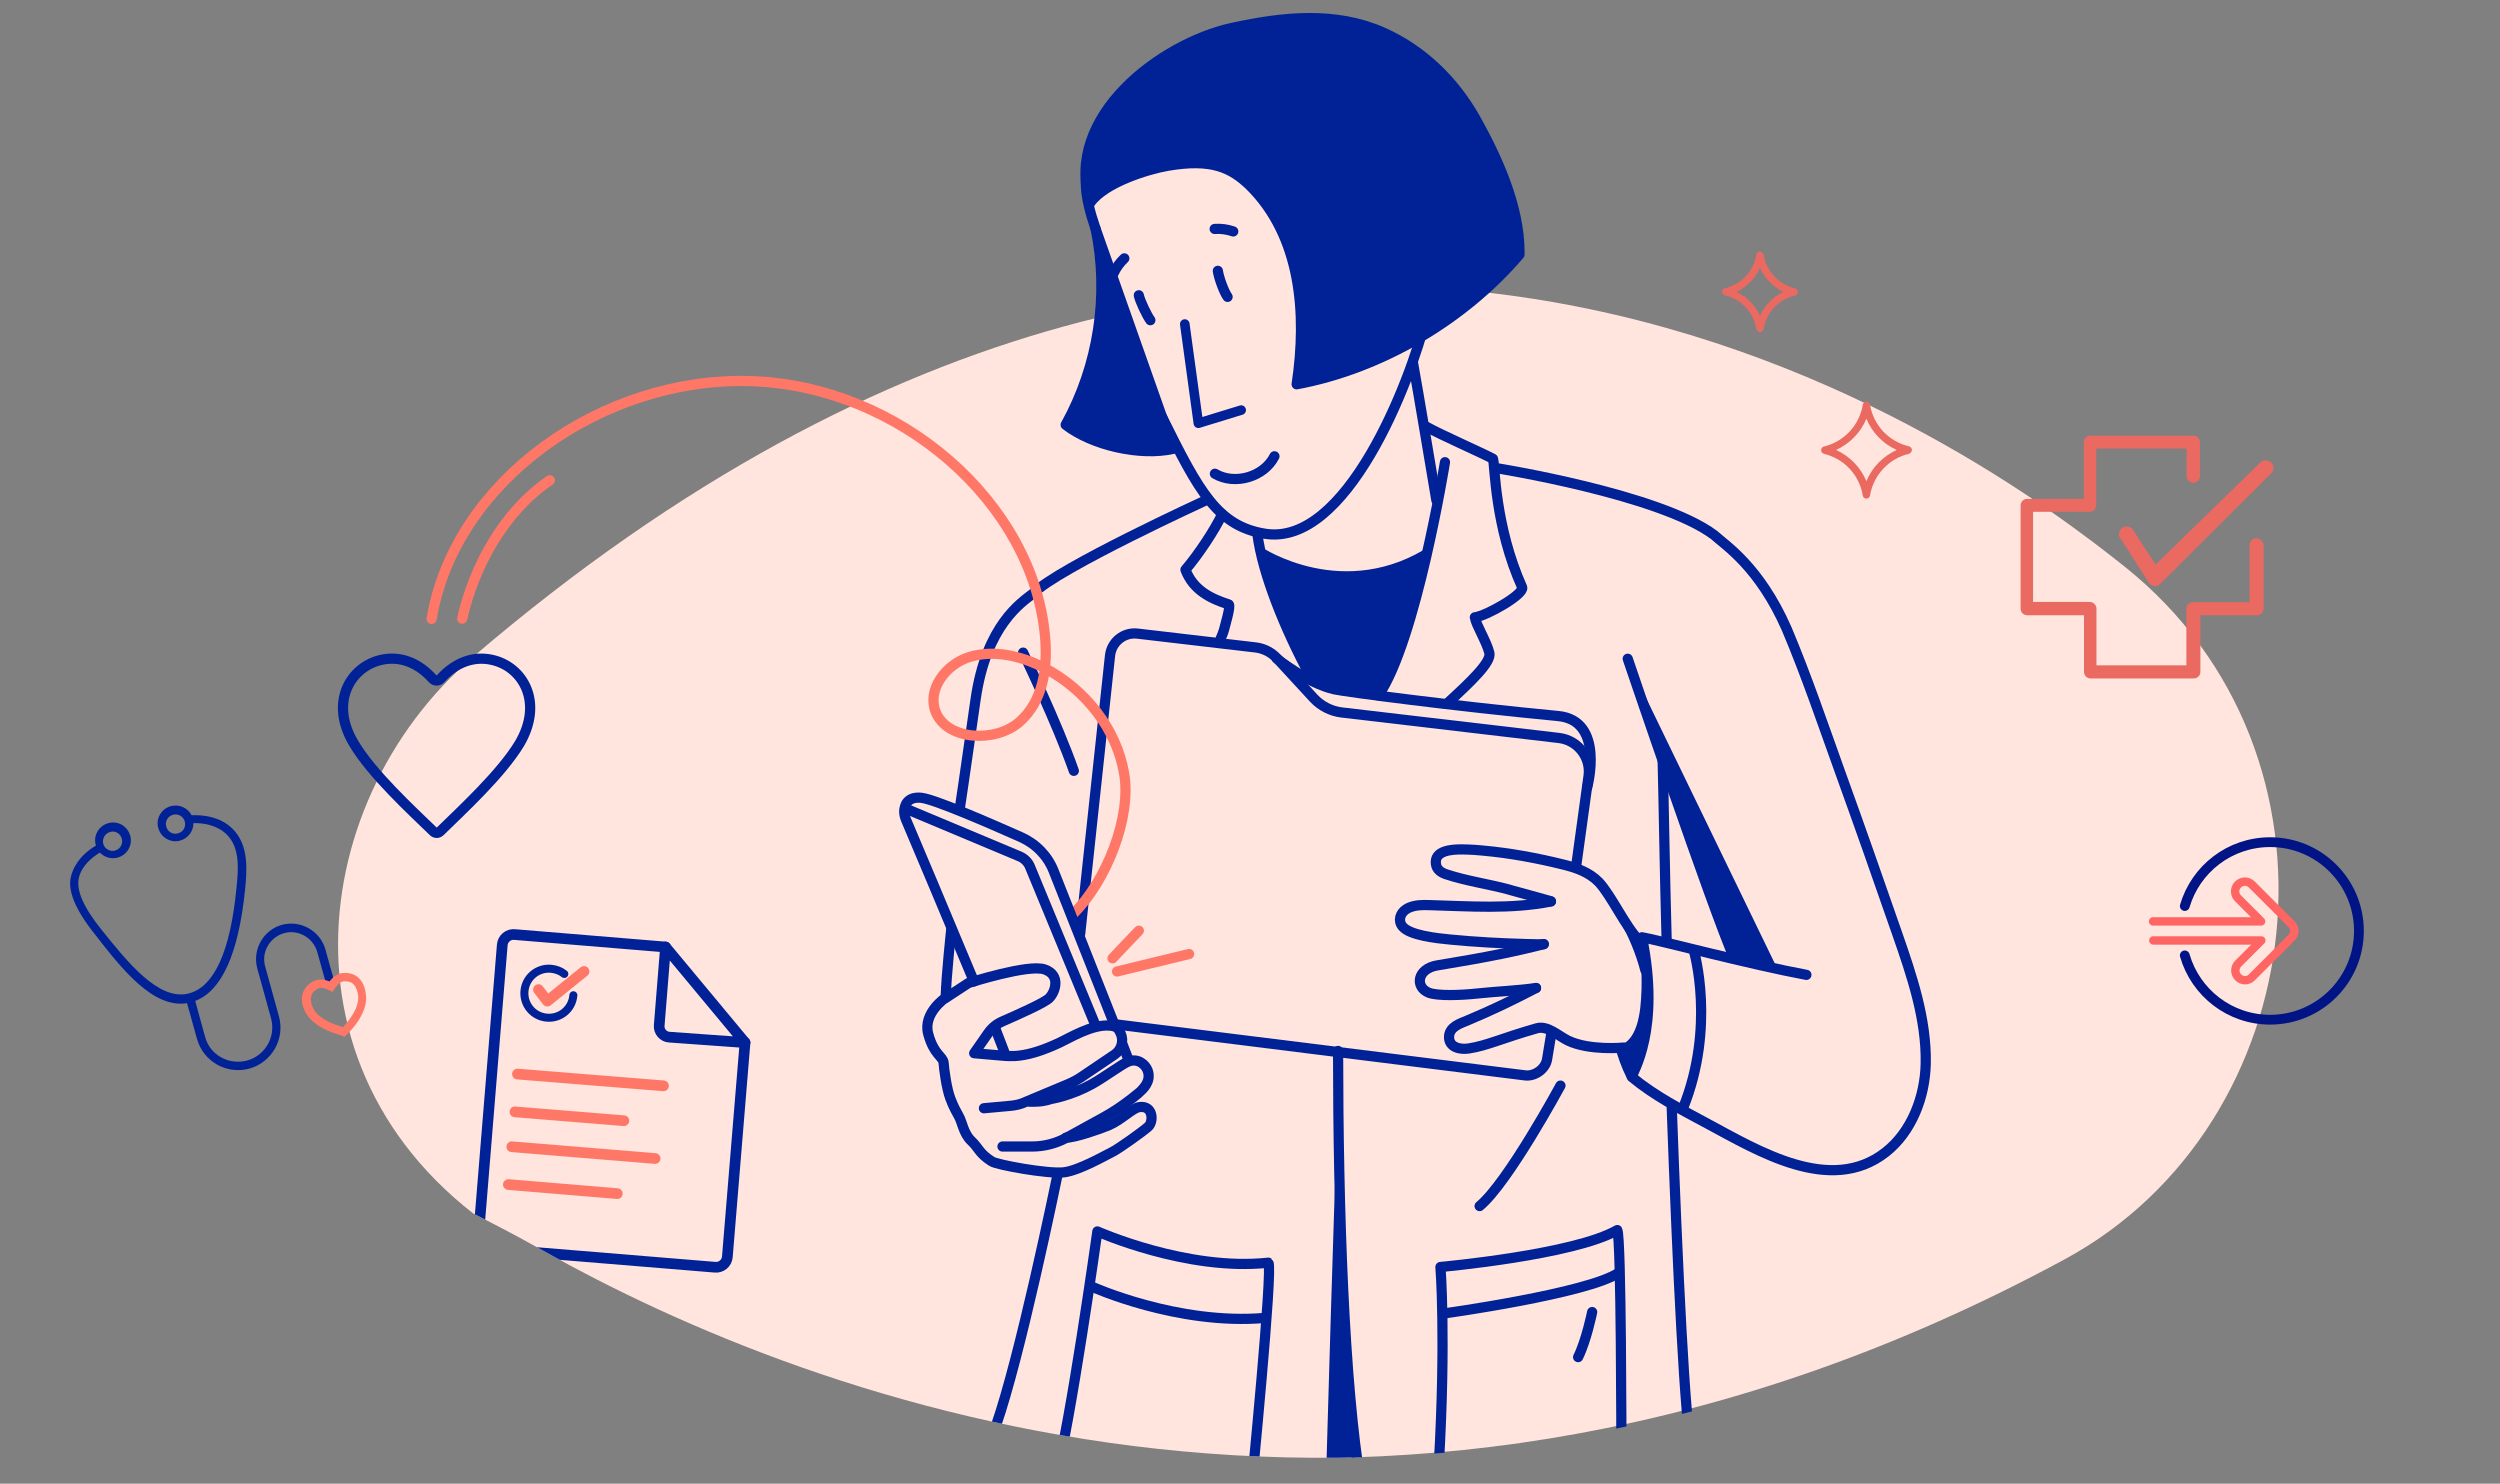
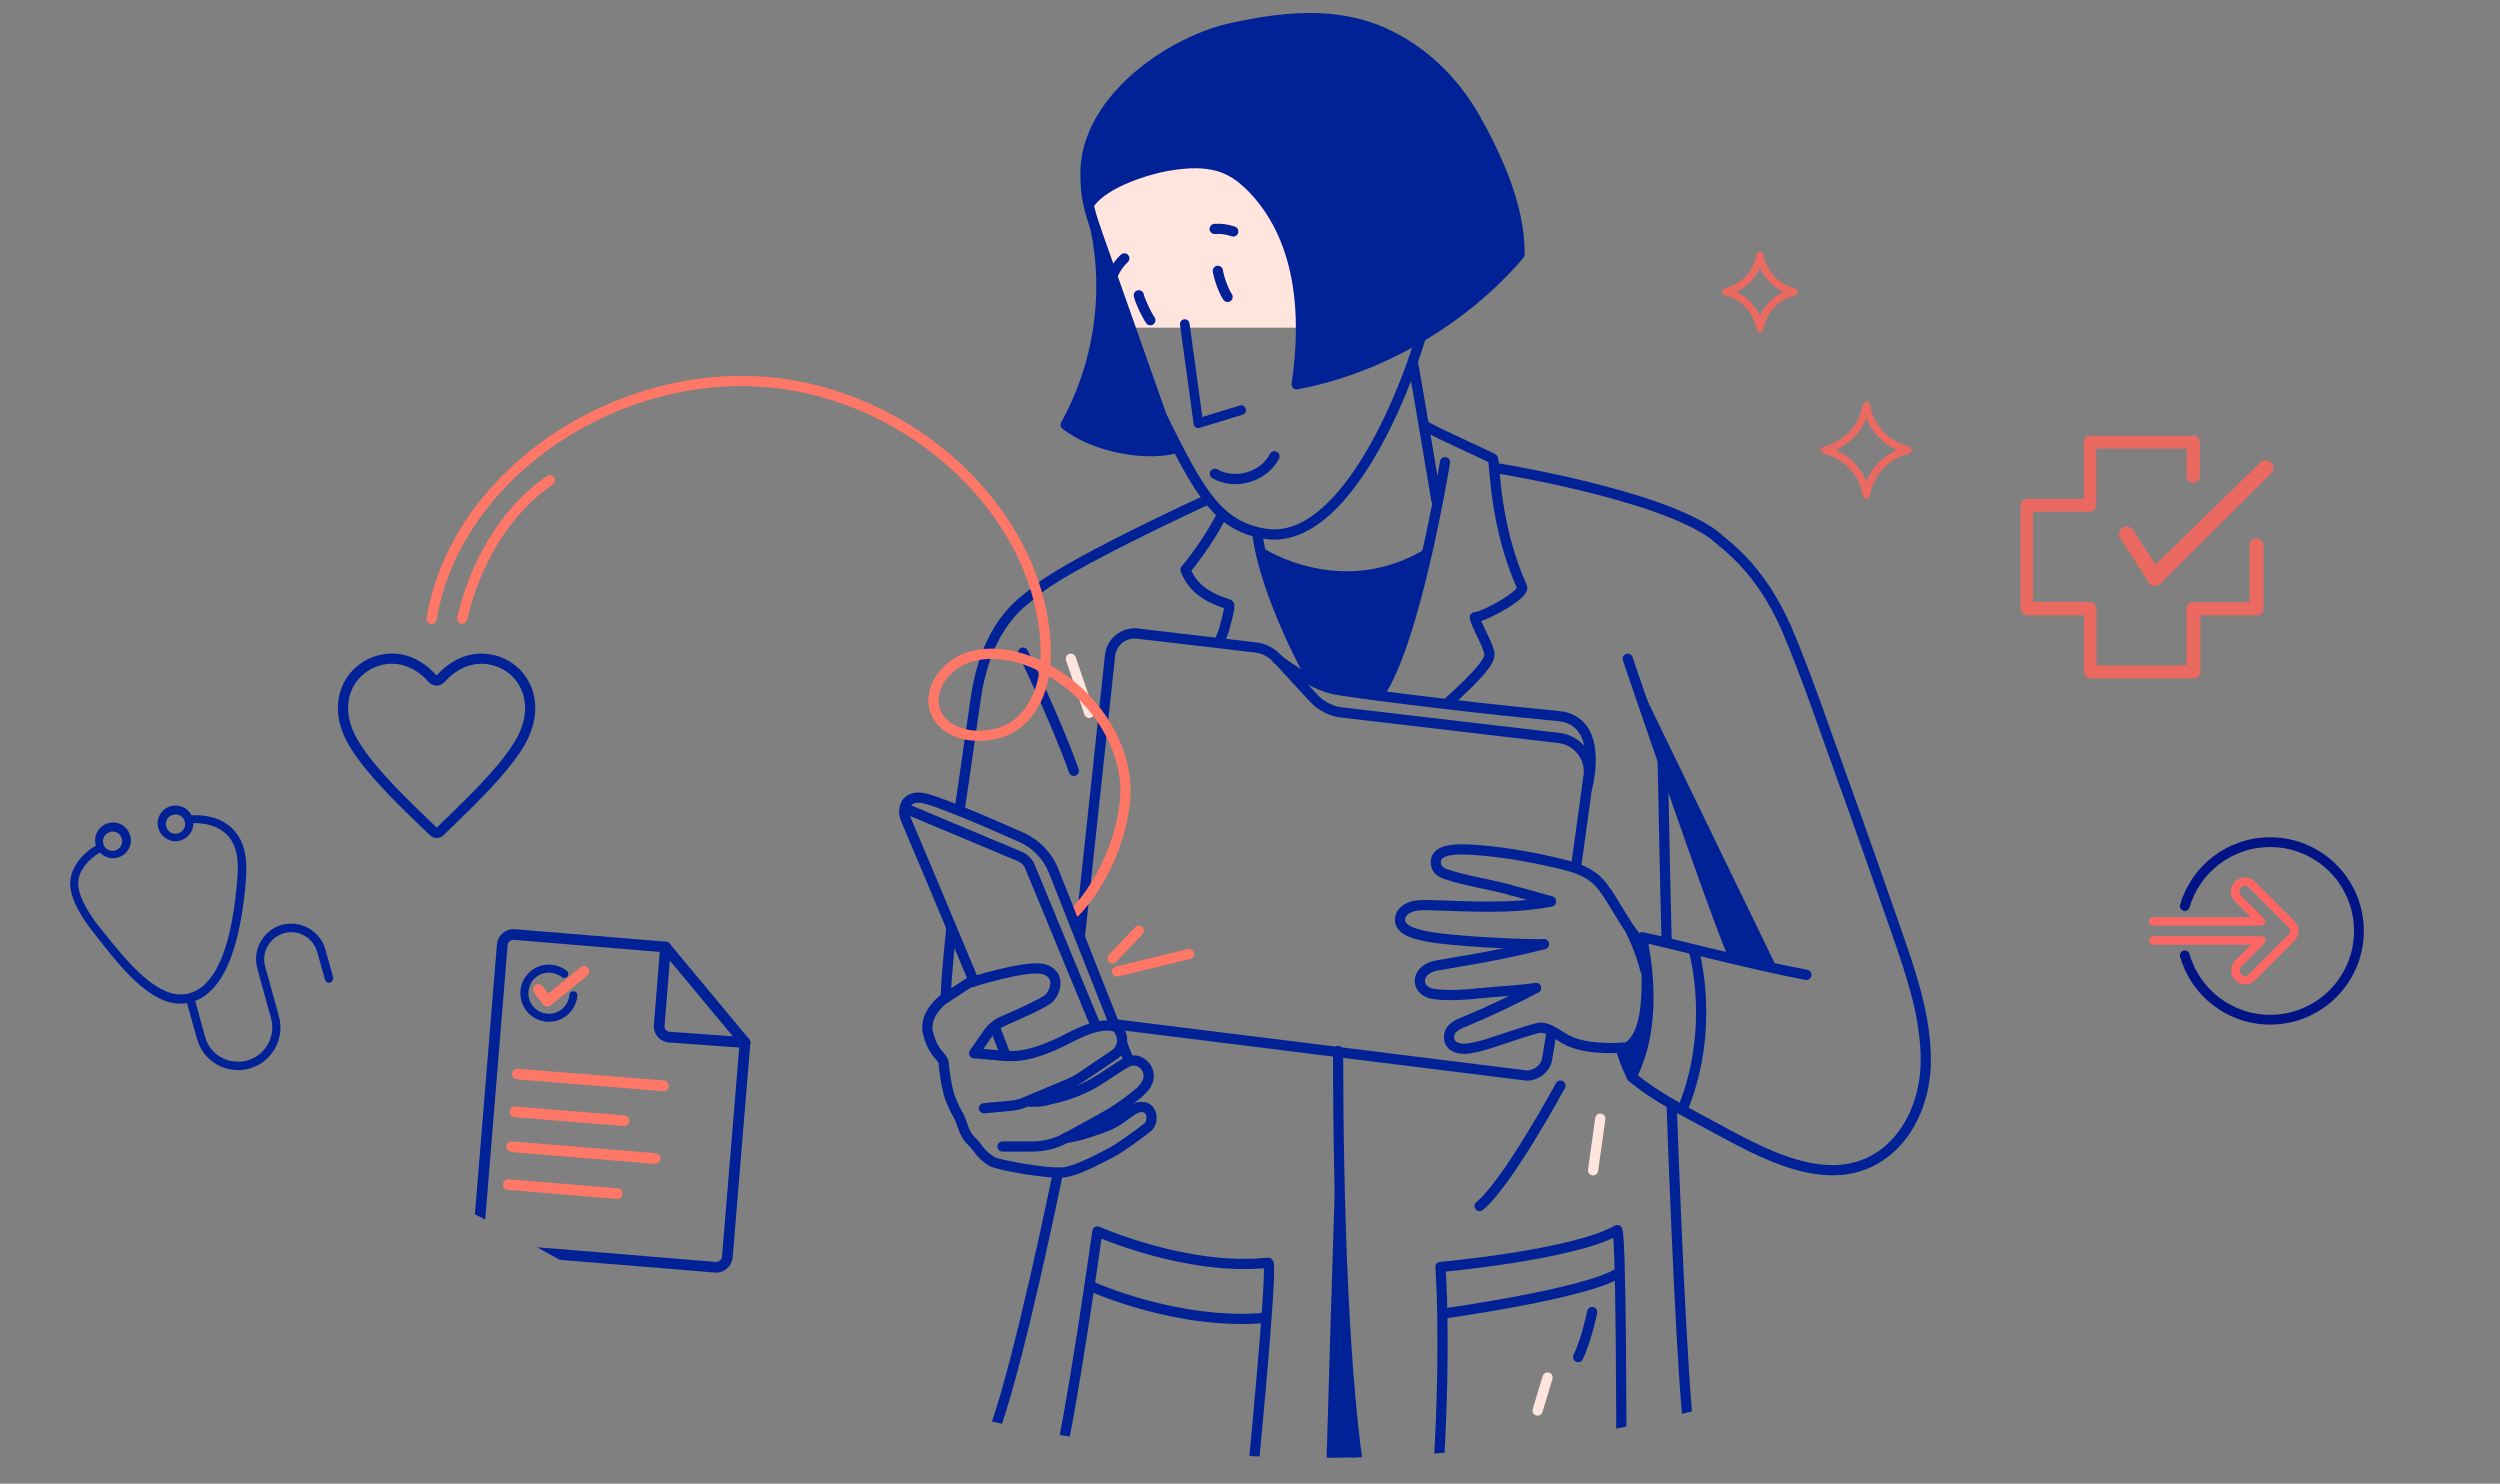
<svg xmlns="http://www.w3.org/2000/svg" xmlns:xlink="http://www.w3.org/1999/xlink" viewBox="0 0 1104 655.2" xml:space="preserve">
  <rect x="0" y="0" width="1104" height="655.2" fill="#808080" stroke="none" />
  <style>.st0{fill:#ffe5dd}.st2,.st4{fill:none;stroke:#002296;stroke-width:4.506;stroke-linecap:round;stroke-linejoin:round;stroke-miterlimit:10}.st4{stroke:#ff7767}.st5{fill:#002296}.st10,.st11,.st7,.st9{fill:none;stroke:#002296;stroke-width:4.725;stroke-linecap:round;stroke-linejoin:round;stroke-miterlimit:10}.st10,.st11,.st9{stroke:#ff7767}.st10,.st11{stroke:#ffe5dd;stroke-width:4.506}.st11{fill:#002296;stroke:#002296}.st14{fill:#ea6961}</style>
  <g id="Layer">
    <path class="st0" d="M582.4 144.6s-1-51.7-35.3-72.3c-21.6-10.1-65.1 2-66.1 12.8-.3 8.8 13.1 59.6 13.1 59.6h88.3z" />
    <defs>
      <path id="SVGID_1_" d="M139.3 244.8c-14.7 12.5-106.4 17.4-116.9 134.4-7.2 80.4 124 120.5 217.1 172.9 119.3 67.2 379.7 165.4 678 4C1027.8 496.5 1048.1 333 944 250c-60.2-48-436.6-320-804.7-5.2z" />
    </defs>
    <clipPath id="SVGID_00000132048924123273614360000005572210446047515792_">
      <use xlink:href="#SVGID_1_" overflow="visible" />
    </clipPath>
    <g clip-path="url(#SVGID_00000132048924123273614360000005572210446047515792_)">
-       <path class="st0" d="M209.1 289.9c-77 65.8-90.5 197.6 24.5 262.3 119.3 67.2 379.7 165.4 678 4 110.3-59.6 130.6-223.1 26.5-306.1-60.2-47.9-360.8-275-729 39.8z" />
      <path class="st2" d="m495.8 461.4 2.2 5.7M470.7 502.4c3.8.1 15.2-3.9 18.8-5.4 5.8-2.5 10.6-7.7 13.6-8.1 6.2-.9 6.4 6.4 4 8.6-2.3 2.1-13.2 9.9-16.1 11.3-2.9 1.4-14.5 8.1-21.2 8.9-7.1.8-29.5-3.3-31.8-4.8-5.7-3.6-5.6-5.8-9.1-9.1-3.4-3.2-4.1-8.5-5.4-10.7-1.2-2.3-2.3-3.9-3.9-8.2-1.6-4.3-2.7-12.6-2.9-15.5-.2-2.9-4.3-3.5-6.8-12.8s7.8-16.1 7.8-16.1 0-1.5.1-3.8" />
      <path class="st2" d="M442.7 506.3h13.1c5.2 0 10.4-1.3 15-3.8l16.2-8.9c4.5-2.4 8.7-5.3 12.7-8.4 2.2-1.7 4.1-3.3 4.3-3.6.4-.6 4.6-3.9 2.8-8.9-1-2.7-4.5-5.7-8.8-3.8-2.8 1.2-10.2 6.7-15.7 9.8-9.4 5.2-18.1 6.6-18.1 6.6-2.4.8-4.8 1.2-7.3 1.2h-2.4M434.5 489.4l12-1.1c2.1-.2 4.3-.7 6.2-1.6l19.1-8c1.9-.8 3.8-1.8 5.6-3l14.8-10c3-2 4.2-6 2.7-9.3-1-2.3-1.8-3.3-5-3.5-7.7-.6-17.6 5.5-21.9 7.5-15.5 7.3-22.1 6-26.3 5.7l-11.5-1 6.2-8.9c1.6-2.3 3.8-4.1 6.4-5.2 6.4-2.8 18.6-8.2 20.6-10.3 2.8-2.9 5-10.2-2.1-12.6-7.1-2.5-33.6 6-33.6 6l-10.1 6.6" />
      <path class="st2" d="m401.4 357.7 48.9 20.5c2.1.9 3.8 2.6 4.6 4.7l28.7 69.5M627.3 138c20.6 2.4 21.5-29.9 15.4-47.4M477 412.4l13.2-123c.7-6 6.1-10.3 12.1-9.6l52.1 6.1c3.6.4 7 2.1 9.5 4.8l16.3 17.7c3.2 3.4 7.5 5.6 12.1 6.2l96.2 11.3c8.3 1 14.2 8.6 13 16.9l-5.5 39.9" />
      <path class="st2" d="M723.8 415.2c-5.8-5.6-12.3-19.9-17.8-25.7-4.2-4.3-9.9-6.3-15.6-7.7-11.7-2.9-23.6-5.1-35.7-6.2l-3.6-.3c-1.9-.1-3.8-.2-5.7-.2-4.1 0-12.1.4-11.3 6.4.3 2.7 2.6 4 4.9 4.7 8.9 2.9 18.3 4.2 27.3 6.6.1 0 .1 0 .2.1 10.4 2.8 18.4 5.1 18.4 5.1M681.8 416.9c-11.1 2.9-24.3 5.7-47 9.4-9.2 1.5-10 9.7-3.8 12.1 3.9 1.5 14.4 1.1 21.7.3 8.3-.9 17.4-1.2 25.6-2.4" />
      <path class="st2" d="M678.3 436.3c-9.9 5.2-19.9 10-30.2 14.3-3.4 1.4-8.2 2.9-8.2 7.4 0 4.6 5 5.6 8.7 5 8-1.2 14.9-4.6 30-8.9 4.8-1.4 9.5 3.3 13.8 5.4 9.5 4.6 24.7 3.1 24.7 3.1M536.5 209.2c8.8 5.2 21.7 1.4 26.3-7.7" />
      <path d="m523.2 143.1 6 43.8c6.3-1.9 12.6-3.9 18.9-5.8" fill="none" stroke="#002296" stroke-width="4.237" stroke-linecap="round" stroke-linejoin="round" stroke-miterlimit="10" />
      <path class="st2" d="m492.3 452.3 181.3 22.6c4.3.5 9-3 9.6-7.2l1.7-10.3M439.3 453.6l4.8 12.5" />
      <path class="st4" d="M491.3 423.2c3.9-4.1 7.7-8.2 11.6-12.2M493.3 429c10.6-2.6 21.2-5.1 31.8-7.7" />
      <path class="st2" d="M684.9 398.1c-17.8 3.5-35.7 2.1-53.7 1.6-2.9-.1-6.1-.1-8.9 1.1-.4.2-.9.4-1.3.7-2.7 1.7-3.8 5.1-1.6 7.7 3.2 3.8 14.6 5.1 21 5.7 11.3 1.1 22.6 1.7 33.9 2 2.4.1 4.9.1 7.3.1M217.3 291.4c-8-1.8-16.1 1-22.7 8.3-1 1.1-2.6 1.1-3.6 0-6.6-7.4-14.7-10.1-22.7-8.3-13.6 3.1-23 18.8-12 37 8 13.4 25.2 29.2 35.1 38.8.8.8 2.1.8 2.9 0 9.8-9.6 27-25.4 35.1-38.8 10.8-18.3 1.5-34-12.1-37z" />
      <path class="st5" d="m82.6 443 4.4 15.8c2.8 10 13.1 15.8 23.1 13.1 10-2.8 15.8-13.1 13.1-23l-6.1-22.1c-1.8-6.3 2-12.9 8.3-14.7 6.3-1.8 12.9 2 14.7 8.3l3.4 12.2c.4 1 1.1 1.7 2.3 1.3 1.2-.3 1.4-2 1.3-2.4l-3.4-12.2c-2.3-8.3-11-13.1-19.2-10.9-8.3 2.3-13.1 11-10.9 19.2l6.1 22.1c2.2 8-2.5 16.4-10.5 18.6S92.8 466 90.6 458l-4.4-16c11.7-4.4 19.1-20.8 22-48.9.8-8.4 2-19.9-5.7-27.3-5.3-5.1-12.5-6-17.9-5.8-1.7-3.3-5.6-5-9.2-4-4.2 1.2-6.7 5.5-5.5 9.7s5.5 6.7 9.7 5.5c3.5-1 5.9-4.3 5.8-7.7 4.5-.1 10.2.8 14.5 4.8 6.4 6.1 5.3 16.1 4.5 24.1-2.7 27.7-9.8 43.2-20.7 46.2-.2.1-.5.1-.7.2-13.1 3-26.6-13.8-38.3-28.4-7.9-9.8-11.1-17.4-9.9-22.7 1.3-5.3 5.5-8.9 9.3-11.2 2 2.1 5 3 7.9 2.2 4.2-1.2 6.7-5.5 5.5-9.7s-5.5-6.7-9.7-5.5c-4.2 1.2-6.7 5.5-5.5 9.7 0 .1 0 .1.1.2-4.5 2.6-9.3 7-11 13.4-.6 2.4-2.4 9.8 10.6 25.9 12 15.5 25.7 32.7 40.6 30.3zm-4-75c-2.3.7-4.6-.7-5.2-3s.7-4.6 3-5.2 4.6.7 5.2 3c.6 2.2-.6 4.6-3 5.2zm-30-.6c2.3-.7 4.6.7 5.2 3 .6 2.2-.7 4.6-3 5.2-2.2.6-4.6-.7-5.2-3-.6-2.2.8-4.6 3-5.2z" />
-       <path d="M157.2 430.9c-2.9-1.7-5.8-1.3-7-1-1.1.3-2.7 1.3-3.2 1.8-1 1.1-1.5 1.7-1.5 1.7s-1.6-.6-2.2-.7c-1.2-.2-2.5-.2-3.5.1-1.2.3-3.9 1.5-5.5 4.4-2 3.7-.5 7.7.3 9.2 3.2 7 12.6 9.8 15.6 10.7.4.1.6.2.7.2l1.2.6.9-.9c1.7-1.6 10.4-10.2 8.4-19-.2-1.2-.9-4.9-4.2-7.1zm.8 7.8c1.3 6.1-4.4 12.6-6.6 14.9-2.8-.9-10.8-3.3-13.3-8.7-.3-.8-1.5-3.6-.3-6 .9-1.8 2.9-2.4 3.3-2.6 1.1-.3 2.5.1 4.3 1l1.5.7.9-1.4c1.2-1.7 2.3-2.8 3.3-3.1.7-.2 2.5-.4 4.2.5 1.7 1.1 2.3 3 2.7 4.7z" fill="#ff7767" />
      <path class="st7" d="m329 460.4-7.8 94.6c-.2 2.8-2.7 4.9-5.5 4.6l-99.8-8.2c-2.8-.2-4.9-2.7-4.6-5.5l10.5-128.6c.2-2.8 2.7-4.9 5.5-4.6l66.6 5.5" />
      <path class="st7" d="m329 460.4-33.5-2.4c-2.6-.2-4.6-2.5-4.4-5.1l2.8-34.7 35.1 42.2z" />
      <path d="M253.2 439.5c-.5 6-5.7 10.4-11.7 9.9s-10.4-5.7-9.9-11.7c.5-6 5.7-10.4 11.7-9.9 2.2.2 4.3 1 5.9 2.3" fill="none" stroke="#002296" stroke-width="3.544" stroke-linecap="round" stroke-linejoin="round" stroke-miterlimit="10" />
      <path class="st9" d="m228.5 474.3 64.5 5.2M227.4 491l48.1 3.9M226 506.4l63.3 5.2M224.5 523.1l48.1 4M237.8 437l3.9 5.1 16.2-13.1" />
      <path class="st5" d="M557.2 241.7c-1 15.9 11.7 40.4 23.2 58.9 3.6.8 6.7 3.3 10.2 4.1 2.4.1 5.9 1.2 8.4 1.4 4.3.4 8-1.6 12.2-.2 12.4-22.9 20.5-58.7 21.1-65.3-38.5 25.6-75.1 1.1-75.1 1.1z" />
      <path class="st2" d="M590.9 464.1c0 69.3 2.6 147.3 10.1 191.4M555.3 236.1c2.2 16.9 11.7 41 23.4 62.6M629.8 188.4c6.6 3.7 23.8 11.2 29.5 14.2.9 2.7.7 29.7 12.9 56.8.9 3.1-16 12.7-20.9 13.2.5 3.4 5.1 10.5 6.4 15.7 1 4-7.9 12.5-18.6 22.3M539.7 227.1c-3.2 6.8-10.4 17.7-16.2 24.5 3.4 9 11.2 12.8 19.1 15.3 1.1.4-1.8 9.9-2 10.9-.2.9-.9 2.8-2 5.3M660.6 206.7s72.3 11.5 96.4 29.6c4.9 4.5 19.9 13.9 32 41.4 8.7 20.6 15.9 41.9 23.5 63 8.6 23.8 17 47.7 25.3 71.6 6.4 18.4 13 37.7 12.6 57.4-.3 14.5-6.1 30.1-17.8 39.2-24.3 18.9-56.2-.7-78.6-12.7-11.5-6.2-23.3-12.2-33.4-20.6.4-2.3 12.8-20.7 4.5-61.7 6.8 1.1 47.8 12 72.6 16.6M738.2 488.1c2.6 72.1 5.9 140.6 9 154.2" />
      <path class="st2" d="M734.2 334.5c.5 18.5.9 49.1 1.8 81.2M716 640s0-93.3-1.8-96.8c-19.1 11-78.1 16.3-78.1 16.3s2.5 31.3-.7 86.9" />
      <path class="st2" d="M637.2 580.1s64.2-8.9 77.7-18.1M703.1 579.4s-2.5 12.4-6.2 19.9M466.9 519.3c-6.1 29.5-21.6 100.9-30.7 119.3M552.4 659.5s9.9-100.2 7.7-101.9c-35.8 3.9-75.5-13.8-75.5-13.8s-12.1 86.5-18.7 109.6" />
      <path class="st2" d="M482.2 568.2s37.8 17.1 76.3 13.8M532.6 220.9s-65 29.8-76.3 41.1c-5.1 4-20.8 13.9-25.5 47-4.7 33.2-7 48.3-7 48.3M420.1 410.2s-2.4 22.3-2.4 29.6M689.1 479.4s-23.2 42.9-35.7 53.2M718.8 290.9s37.5 110.6 47.1 132.4" />
      <path class="st5" d="M585.6 651.8s4-139.9 4.4-137.9c1.5 29.7 6.9 135.4 10.9 144.3-3 1.5-15.3-6.4-15.3-6.4zM726.3 425c-.4.2-1 .9-1.7 1.8-.5.7.3 2.9.3 3.7.1 2.1 0 4.2 0 6.3-.2 5.4-.5 10.9-2.2 16.1-.9 2.7-2.3 5.4-4.5 7.2-.4.3-4.7 3.1-4.8 2.8 1 3.7 2.5 8.2 5 13.2 5.4-1.1 12.4-32.9 7.9-51.1zM721.9 297.9l62.5 128.9-18.8-4.4z" />
      <path class="st2" d="M451.8 288.2s14.9 30.8 22.4 52.2M563.8 290.8s13.5 10.9 25.4 13.6c5 1.1 52.7 7.4 98.9 11.8 20.9 2 12.8 31.5 12.8 31.5" />
      <path class="st4" d="M204.1 273.2c5.2-23 18.3-47.2 38.7-61.1" />
      <path class="st5" d="M715.3 406.7c3.9 6.9 7.1 14.5 9.1 22.2.5 2.1 3.8 1.2 3.3-.9-2.1-7.9-5.4-15.8-9.4-23-1.2-1.9-4.1-.2-3 1.7z" />
      <path class="st10" d="m683.4 608.3-4.4 14.6M706.7 494l-3.2 22.8M481 314.8l-8.1-23.9" />
      <path class="st4" d="M474 403.5c14.6-14.4 25.8-42.7 22.4-62-3.3-19.3-16.8-37-35.5-46.7-9.9-5.1-21.9-8-32.7-4.7-10.7 3.3-18.9 14.5-15 24.3 5 12.6 26.4 13.7 37 4.4 10.6-9.3 12.5-24.2 11.3-37.6-5.2-59.4-64.5-110.9-130-112.9s-130.7 43.9-140.9 105" />
      <path class="st2" d="m430.1 433.4-18.3-43.7-11.7-27.7c-.5-1.2-.8-2.4-.8-3.7.1-2.6 1.3-6.6 7.5-6 5.8.6 29.9 11.1 44.1 17.4 6.7 3 11.9 8.4 14.5 15.2l26.7 67.5M513.2 184.2c16.2 32.7 24.4 48.1 45.4 51.5 35.9 5.8 64.2-66.7 71.3-95.9" />
      <path class="st2" d="M624 160.4c1.6 8.5 10.3 60.5 10.3 60.5" />
    </g>
    <path class="st11" d="M551.8 81.8c22.7 22.3 25.5 56.5 20.8 87.9 37.2-6.9 73.9-28.5 98.4-57.3v-1.1c0-20.2-9.8-41.7-19.5-59-9.4-16.6-23.2-30.1-40.6-37.9-21.4-9.5-44.5-6.9-66.7-2.1-31.3 6.8-74.8 39.1-62.8 77.3 6.4-9.1 25.6-14.9 34.3-16.4 19.3-3.3 27.9.8 36.1 8.6zM483.8 101c6.1 29.2 1.3 60.5-13.2 86.6 11.7 9.1 33 13.9 47.5 10.6L483.8 101z" />
    <path class="st2" d="M503.7 60c-21.6 4.6-30.1 11.4-19.9 41M537.8 119.6c.4 2.9 2.6 9.1 4.3 11.5M502.9 130.4c.5 2.5 3.6 9 5.1 11M536.4 101.1c2.8-.2 5.6.2 8.2 1.1M491.7 120.8c1.1-2.5 2.8-4.8 4.8-6.7M638.1 204.1s-12.8 79.2-29.4 103M748.1 420.2s9.6 33.1-4.8 69" />
    <path d="M964.8 400.1c4.8-16.3 19.8-28.2 37.7-28.2 21.7 0 39.2 17.6 39.2 39.2 0 21.7-17.6 39.2-39.2 39.2-17.9 0-33-12-37.7-28.4" fill-rule="evenodd" clip-rule="evenodd" fill="none" stroke="#001485" stroke-width="4.323" stroke-linecap="round" stroke-linejoin="round" stroke-miterlimit="10" />
    <path d="M950.9 415.3h47.7l-10.2 10.2c-1.7 1.7-1.7 4.4 0 6.1 1.7 1.7 4.4 1.7 6 0l17.5-17.5c1.7-1.7 1.7-4.4 0-6l-17.5-17.5c-1.7-1.7-4.4-1.7-6.1 0-1.7 1.7-1.7 4.4 0 6.1l10.2 10.2h-47.7" fill="none" stroke="#ff6563" stroke-width="3.705" stroke-linecap="round" stroke-linejoin="round" stroke-miterlimit="10" />
  </g>
  <g id="Layer_2">
    <path class="st14" d="M844.3 198.7c0-.7-.5-1.4-1.3-1.6-8.9-2.1-15.7-9.3-17.2-18.4-.1-.7-.6-1.2-1.3-1.3-.4-.1-.9 0-1.2.3-.4.2-.6.6-.7 1.1-1.5 9-8.3 16.3-17.2 18.4-.7.2-1.2.8-1.2 1.6 0 .7.5 1.4 1.2 1.6 8.9 2.1 15.7 9.3 17.2 18.4.1.8.8 1.4 1.6 1.4s1.5-.6 1.6-1.4c1.5-9 8.3-16.3 17.2-18.4.7-.3 1.3-.9 1.3-1.7zm-6.7 0c-6 2.7-10.9 7.7-13.4 13.8-2.5-6.1-7.4-11.1-13.4-13.8 6-2.7 10.9-7.7 13.4-13.8 2.5 6.1 7.3 11.1 13.4 13.8zM761.7 130.4c7.2 1.7 12.6 7.5 13.9 14.8.1.8.8 1.4 1.6 1.4s1.5-.6 1.6-1.3c1.2-7.3 6.7-13.1 13.9-14.8.6-.1 1-.6 1.2-1.2.2-.9-.3-1.8-1.2-2-7.2-1.7-12.6-7.5-13.9-14.8-.1-.7-.7-1.2-1.4-1.4-.4-.1-.9 0-1.2.3-.3.3-.6.6-.6 1.1-1.2 7.3-6.7 13.1-13.9 14.8-.6.1-1 .6-1.2 1.2-.1.4 0 .9.2 1.2.2.4.6.6 1 .7zm5.2-1.5c4.6-2.2 8.2-5.9 10.3-10.6 2.1 4.6 5.7 8.4 10.3 10.6-4.6 2.2-8.2 5.9-10.3 10.6-2.1-4.7-5.7-8.4-10.3-10.6zM941.6 233.5c-.6-.6-1.5-1-2.4-1h-.2c-.9 0-1.7.4-2.3 1-.6.6-1 1.5-1 2.4 0 .9.4 1.7 1 2.3l12.5 19.6c.6.6 1.5 1 2.3 1h.2c.9 0 1.7-.4 2.3-1l49-48.8c1.3-1.3 1.3-3.4 0-4.7-.6-.6-1.5-1-2.4-1h-.2c-.9 0-1.7.4-2.3 1l-46.2 45-10.3-15.8z" />
    <path class="st14" d="M971.7 296.7v-25h25c1.6 0 2.9-1.3 2.9-2.9v-28.2c-.1-.8-.5-1.5-1.2-2.1-.5-.5-1.3-.8-2.1-.8-1.6 0-2.9 1.3-2.9 2.9v25.3h-25c-1.6 0-2.9 1.3-2.9 2.9v25h-39.7v-25c0-.8-.3-1.5-.9-2.1-.6-.6-1.3-.9-2.1-.9h-25V226h25c1.6 0 2.9-1.3 2.9-2.9v-25h39.9v12.2c0 .8.3 1.5.9 2.1.5.5 1.3.8 2.1.8 1.6 0 2.9-1.3 2.9-2.9v-15.1c-.1-1.5-1.3-2.8-2.8-2.8h-45.6c-1.6 0-2.9 1.3-2.9 2.9v25h-25c-1.6 0-2.9 1.3-2.9 2.9v45.6c0 .8.3 1.5.9 2.1.5.5 1.3.8 2.1.8h25v25c0 .8.3 1.5.9 2.1.5.5 1.3.8 2 .8h45.6c1.6 0 2.9-1.3 2.9-2.9z" />
  </g>
</svg>